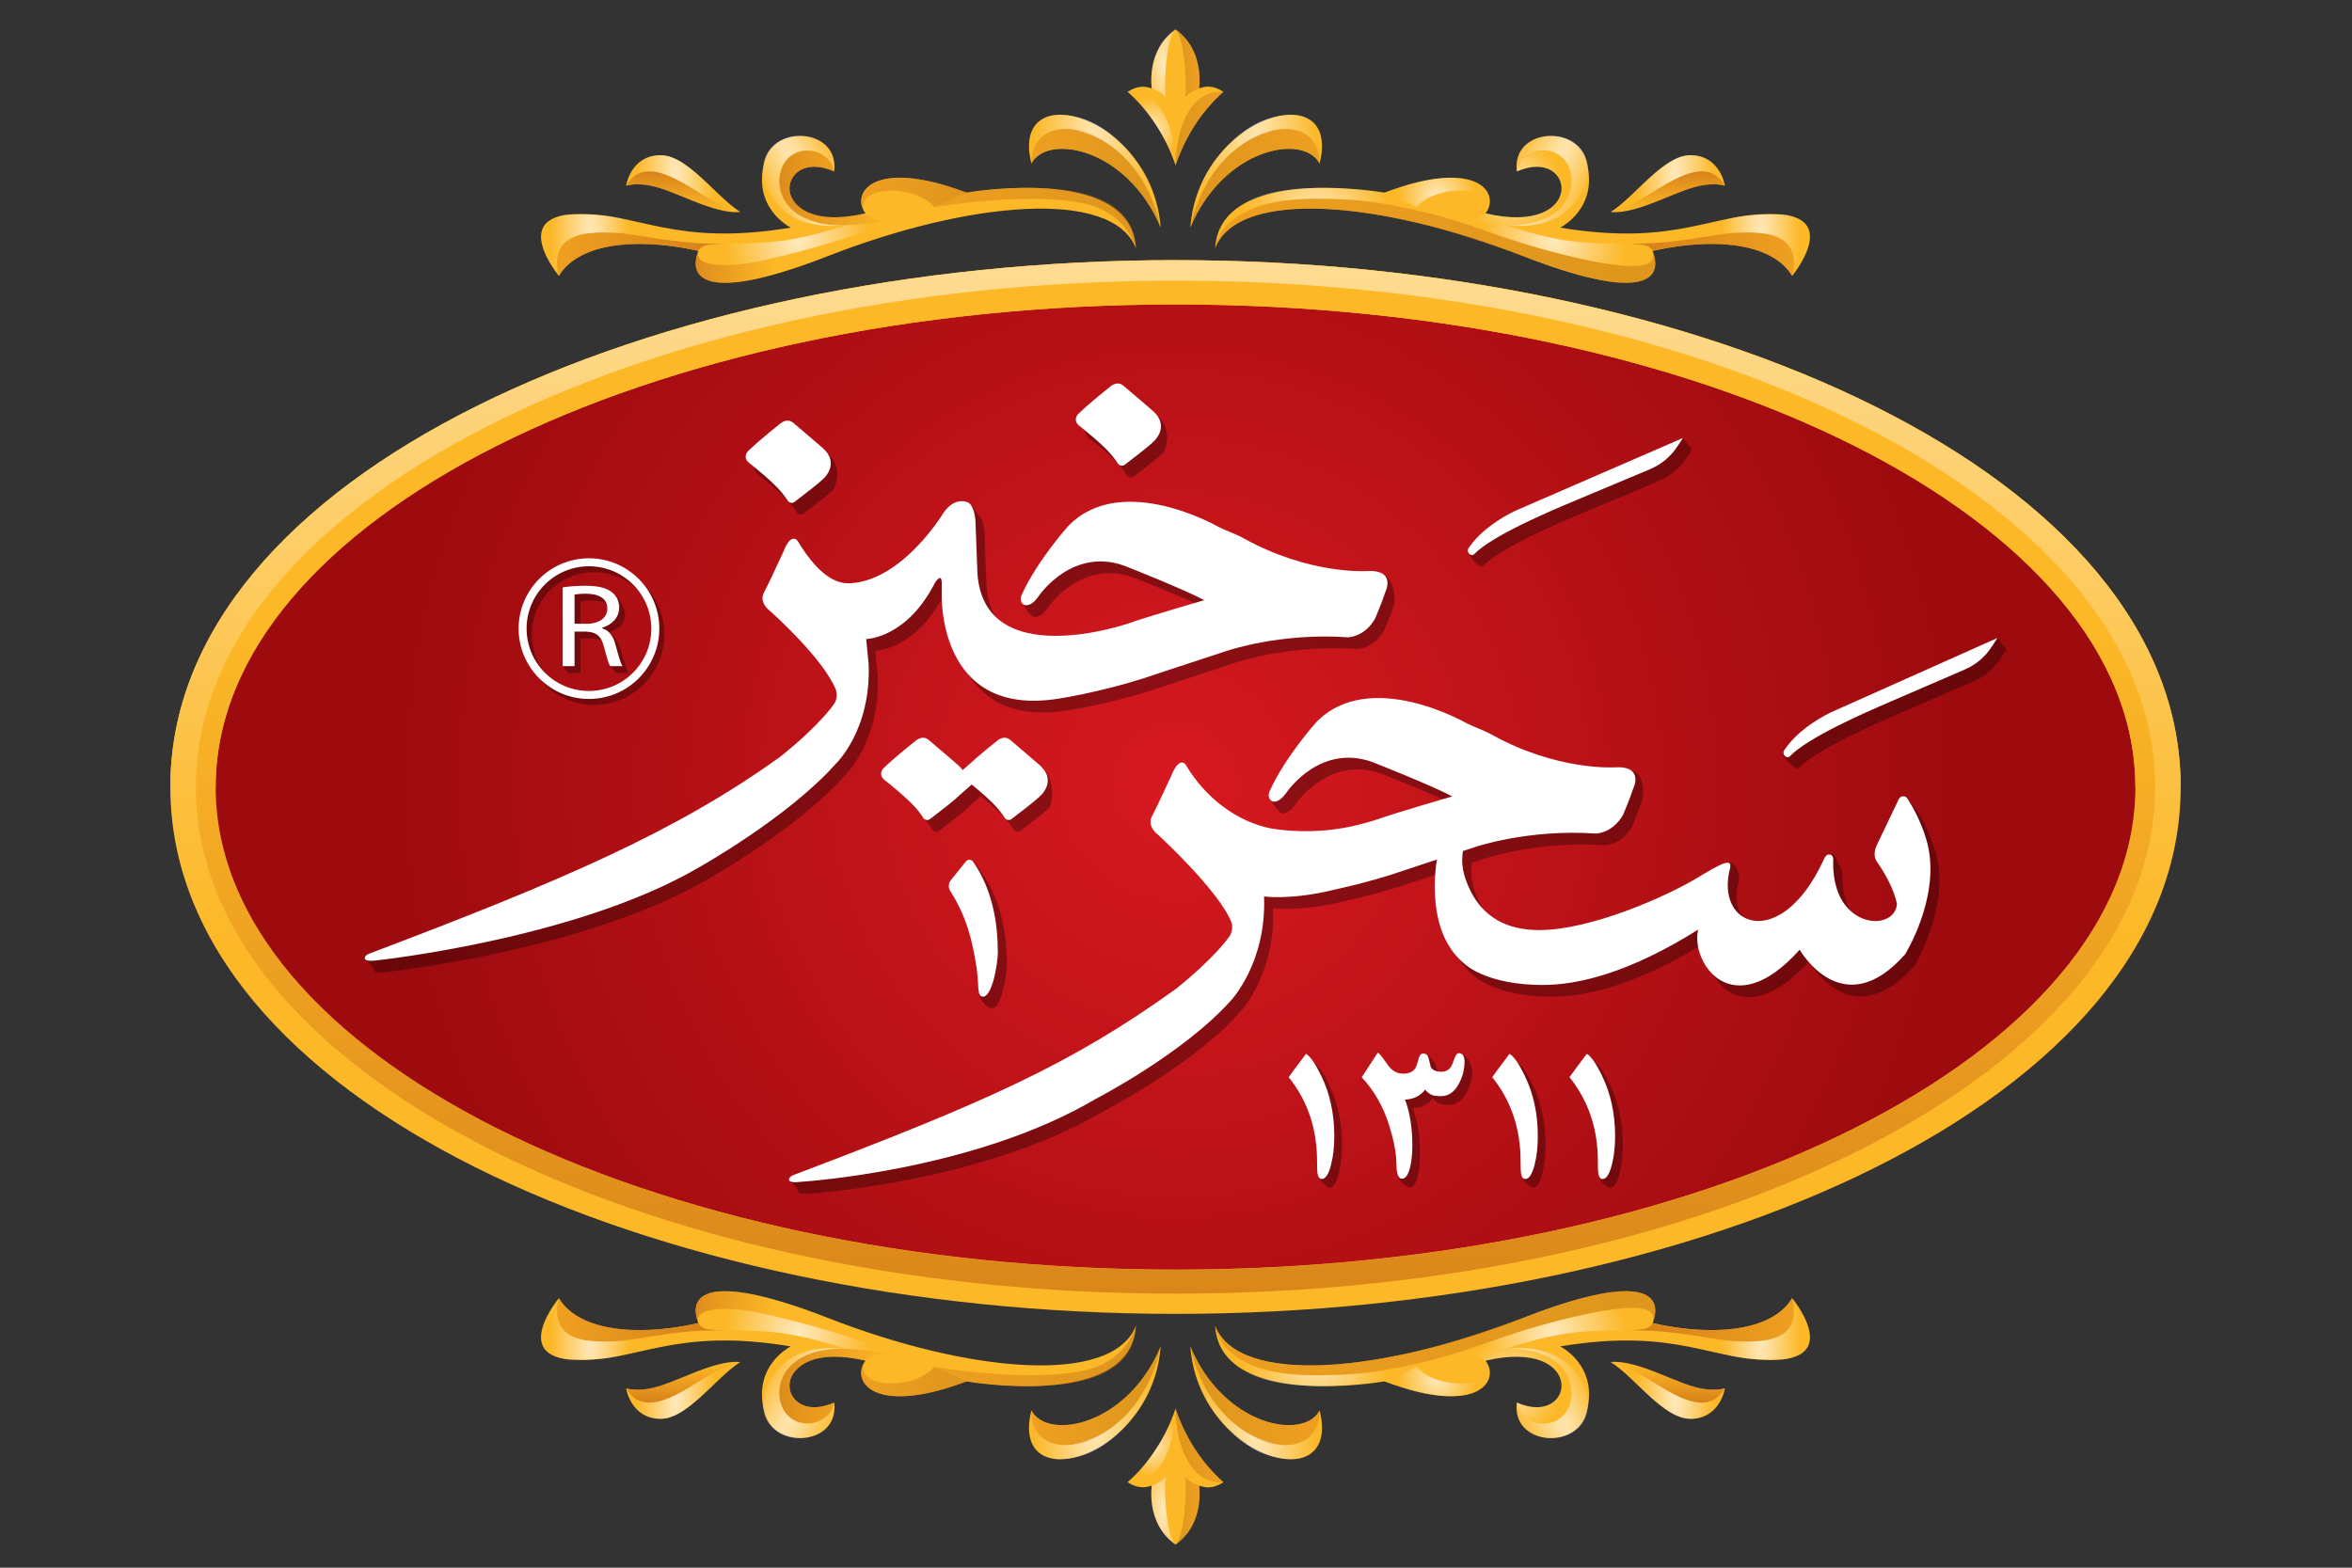
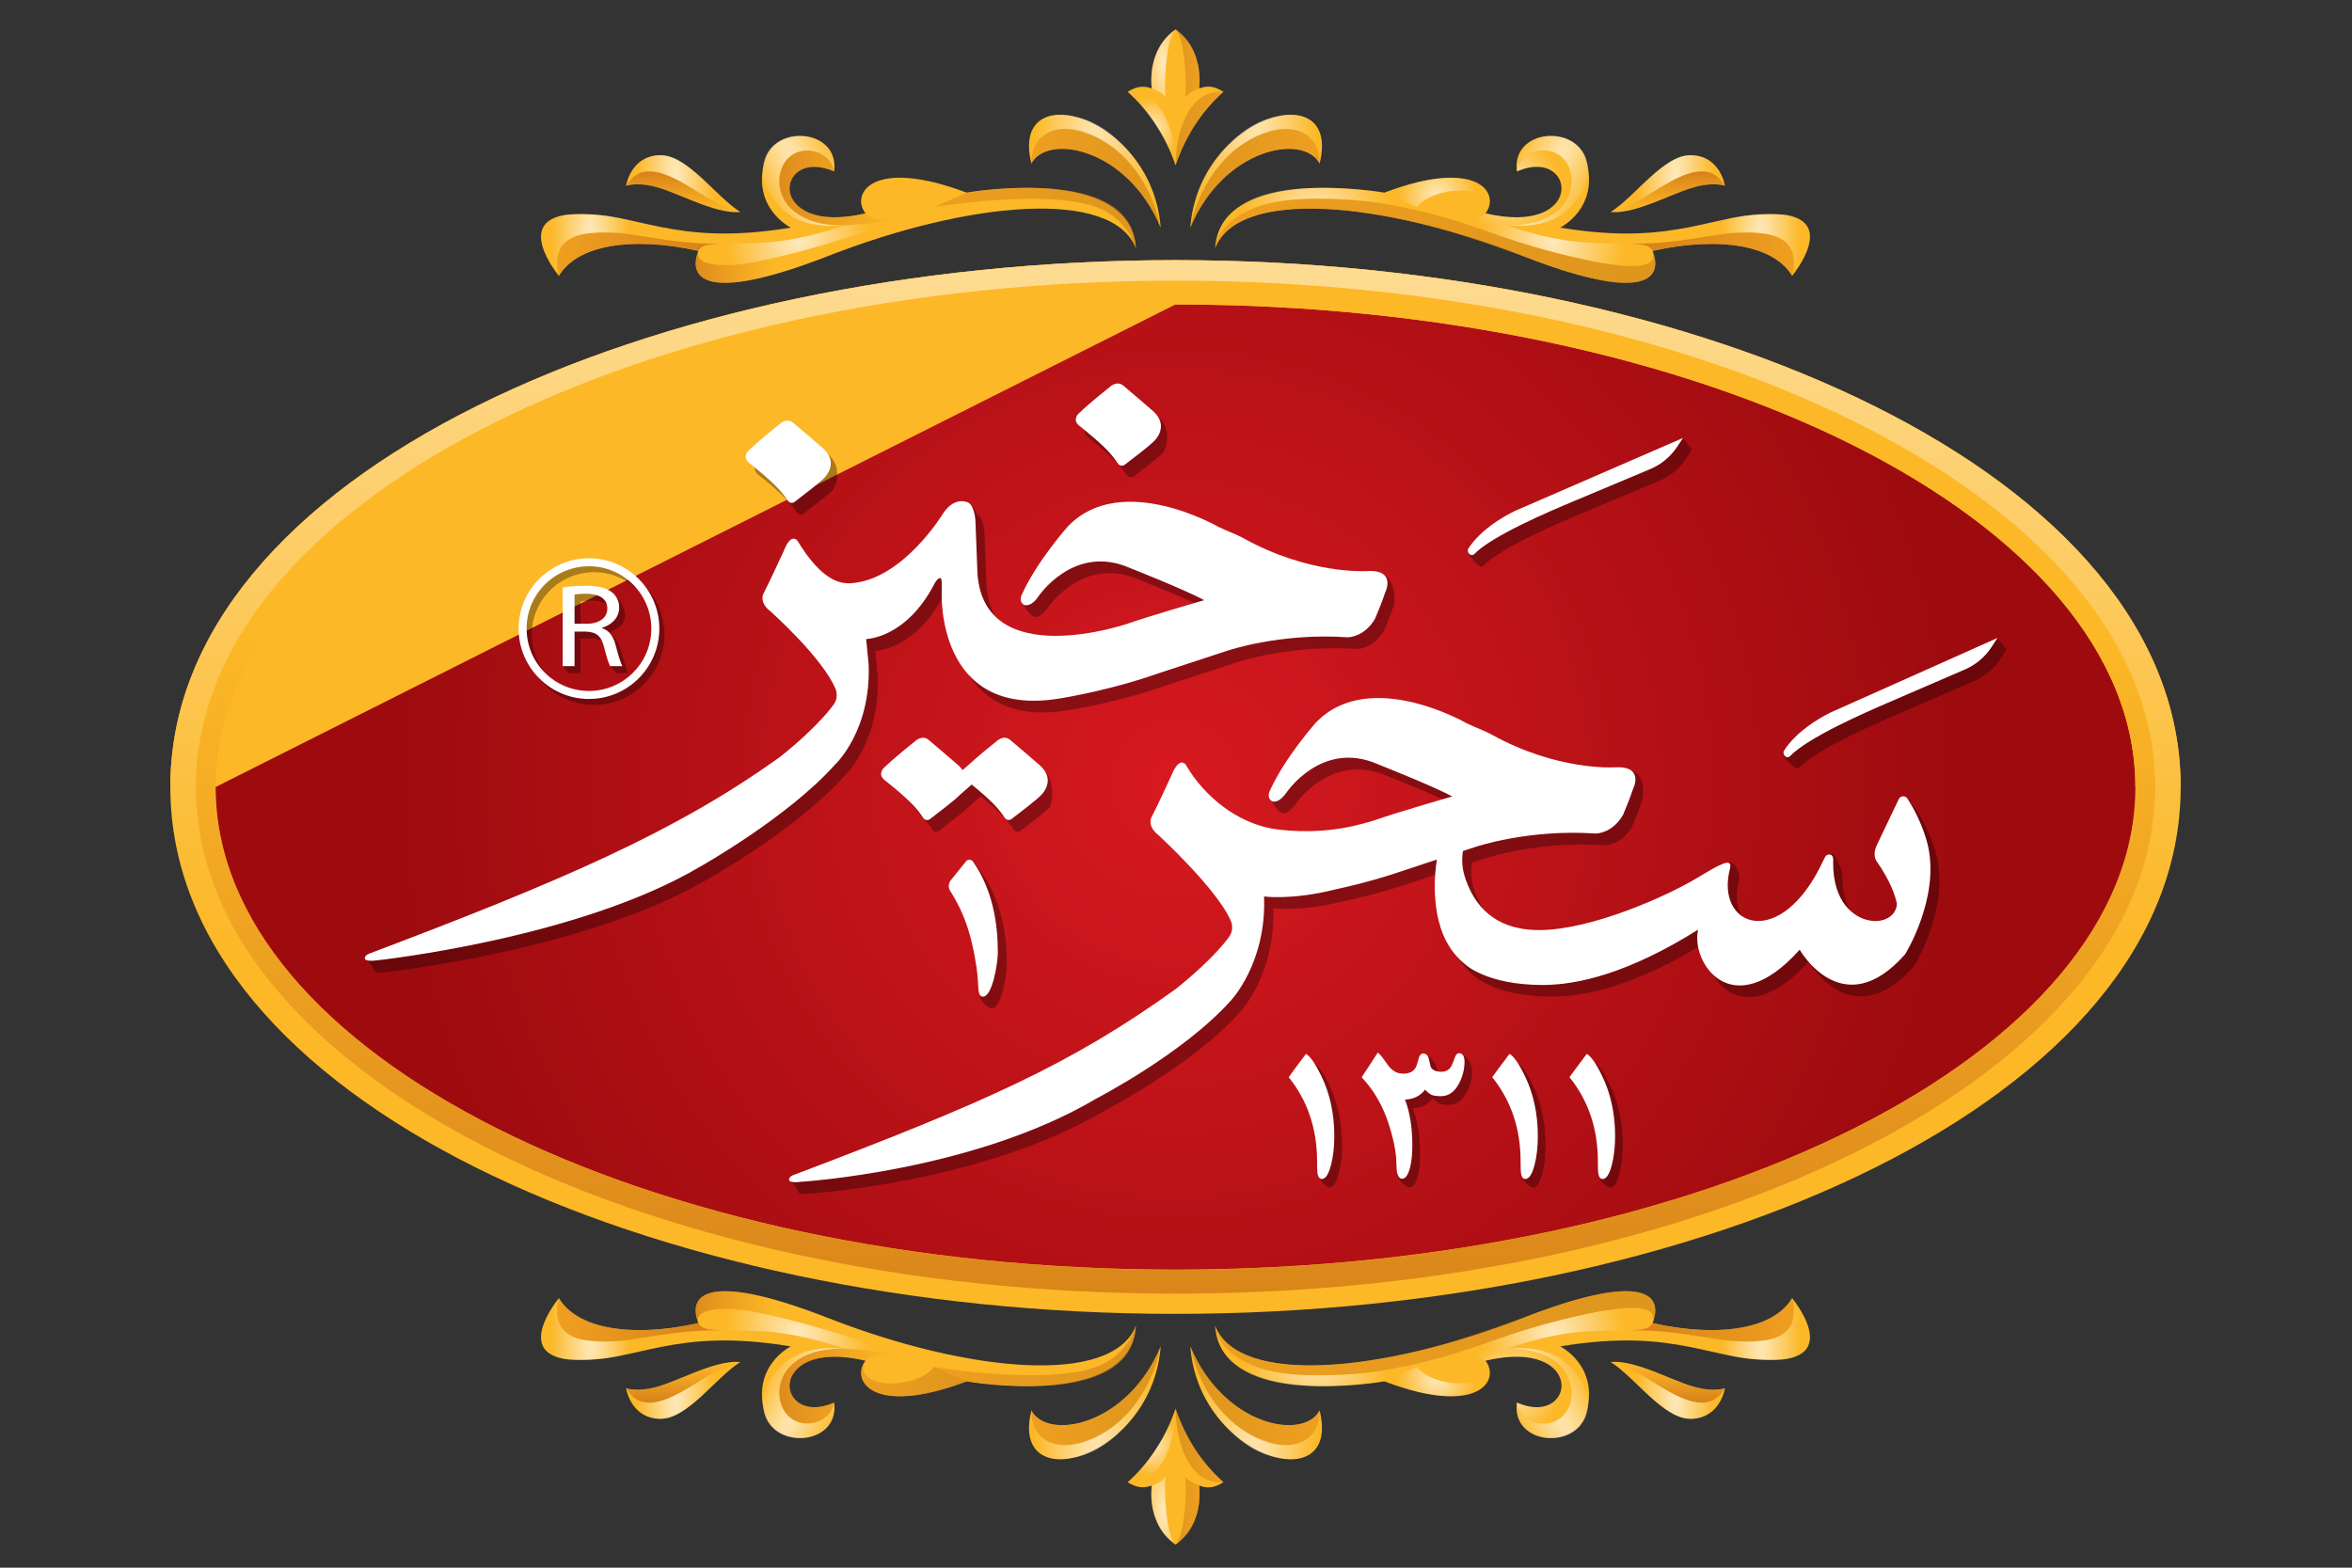
<svg xmlns="http://www.w3.org/2000/svg" id="Layer_1" viewBox="0 0 1700.79 1133.86" style="enable-background:new 0 0 1700.79 1133.86;" xml:space="preserve">
  <rect x="0" y="0" width="1700.79" height="1133.86" fill="#333333" stroke="none" />
  <style type="text/css">	.st0{fill-rule:evenodd;clip-rule:evenodd;fill:url(#SVGID_1_);}	.st1{opacity:0.57;}	.st2{opacity:0.45;}	.st3{fill-rule:evenodd;clip-rule:evenodd;fill:#FCB827;}	.st4{fill-rule:evenodd;clip-rule:evenodd;fill:url(#SVGID_2_);}	.st5{fill-rule:evenodd;clip-rule:evenodd;fill:url(#SVGID_3_);}	.st6{fill:url(#SVGID_4_);}	.st7{fill:url(#SVGID_5_);}	.st8{fill:url(#SVGID_6_);}	.st9{fill-rule:evenodd;clip-rule:evenodd;fill:url(#SVGID_7_);}	.st10{fill:url(#SVGID_8_);}	.st11{fill:url(#SVGID_9_);}	.st12{fill:url(#SVGID_10_);}	.st13{fill:url(#SVGID_11_);}	.st14{fill:url(#SVGID_12_);}	.st15{fill:url(#SVGID_13_);}	.st16{fill:url(#SVGID_14_);}	.st17{fill:url(#SVGID_15_);}	.st18{fill:url(#SVGID_16_);}	.st19{fill:url(#SVGID_17_);}	.st20{fill:url(#SVGID_18_);}	.st21{fill:url(#SVGID_19_);}	.st22{fill:url(#SVGID_20_);}	.st23{fill:url(#SVGID_21_);}	.st24{fill:url(#SVGID_22_);}	.st25{fill-rule:evenodd;clip-rule:evenodd;fill:url(#SVGID_23_);}	.st26{fill:url(#SVGID_24_);}	.st27{fill:url(#SVGID_25_);}	.st28{fill:url(#SVGID_26_);}	.st29{fill:url(#SVGID_27_);}	.st30{fill:url(#SVGID_28_);}	.st31{fill:url(#SVGID_29_);}	.st32{fill:url(#SVGID_30_);}	.st33{fill:url(#SVGID_31_);}	.st34{fill:url(#SVGID_32_);}	.st35{fill:url(#SVGID_33_);}	.st36{fill:url(#SVGID_34_);}	.st37{fill-rule:evenodd;clip-rule:evenodd;fill:url(#SVGID_35_);}	.st38{fill:url(#SVGID_36_);}	.st39{fill:url(#SVGID_37_);}	.st40{fill:url(#SVGID_38_);}	.st41{fill:url(#SVGID_39_);}	.st42{fill:url(#SVGID_40_);}	.st43{fill:url(#SVGID_41_);}	.st44{fill:url(#SVGID_42_);}	.st45{fill:url(#SVGID_43_);}	.st46{fill:url(#SVGID_44_);}	.st47{fill:url(#SVGID_45_);}	.st48{fill:url(#SVGID_46_);}	.st49{fill:url(#SVGID_47_);}	.st50{fill:url(#SVGID_48_);}	.st51{fill:url(#SVGID_49_);}	.st52{fill:url(#SVGID_50_);}	.st53{fill-rule:evenodd;clip-rule:evenodd;fill:url(#SVGID_51_);}	.st54{fill:url(#SVGID_52_);}	.st55{fill:url(#SVGID_53_);}	.st56{fill:url(#SVGID_54_);}	.st57{fill:url(#SVGID_55_);}	.st58{fill:url(#SVGID_56_);}	.st59{fill:url(#SVGID_57_);}	.st60{fill:url(#SVGID_58_);}	.st61{fill:url(#SVGID_59_);}	.st62{opacity:0.33;}	.st63{fill:#FFFFFF;}</style>
  <g>
    <radialGradient id="SVGID_1_" cx="850.048" cy="566.662" r="562.903" gradientUnits="userSpaceOnUse">
      <stop offset="0" style="stop-color:#D71920" />
      <stop offset="1" style="stop-color:#9E0B0F" />
    </radialGradient>
    <path class="st0" d="M850.04,203.59c381.71,0,708.45,155.73,708.45,363.05c0,207.34-326.75,363.08-708.45,363.08   c-381.72,0-708.45-155.74-708.45-363.08C141.6,359.32,468.32,203.59,850.04,203.59" />
    <g class="st1">						</g>
    <g class="st2">						</g>
-     <path class="st3" d="M155.93,569.22c0,192.78,310.75,349.03,694.11,349.03c383.33,0,694.12-156.25,694.12-349.03   c0-192.77-310.79-349.02-694.12-349.02C466.69,220.19,155.93,376.45,155.93,569.22 M850.04,188.14   c379.54,0,726.86,155.02,726.86,381.08c0,226.08-347.31,381.07-726.86,381.07s-726.86-155-726.86-381.07   C123.19,343.16,470.5,188.14,850.04,188.14" />
+     <path class="st3" d="M155.93,569.22c0,192.78,310.75,349.03,694.11,349.03c383.33,0,694.12-156.25,694.12-349.03   c0-192.77-310.79-349.02-694.12-349.02M850.04,188.14   c379.54,0,726.86,155.02,726.86,381.08c0,226.08-347.31,381.07-726.86,381.07s-726.86-155-726.86-381.07   C123.19,343.16,470.5,188.14,850.04,188.14" />
    <path class="st3" d="M850.04,188.14c-379.54,0-726.86,155.02-726.86,381.08h32.74c0-192.77,310.79-349.02,694.12-349.02   c383.33,0,694.12,156.25,694.12,349.02h32.74C1576.9,343.16,1229.59,188.14,850.04,188.14z" />
    <linearGradient id="SVGID_2_" gradientUnits="userSpaceOnUse" x1="850.048" y1="935.654" x2="850.048" y2="458.308">
      <stop offset="0" style="stop-color:#D68119;stop-opacity:0.9" />
      <stop offset="1" style="stop-color:#E0861A;stop-opacity:0" />
    </linearGradient>
    <path class="st4" d="M175.63,458.31c-22.03,35.3-34.01,72.93-34.01,112.02c0,201.78,317.2,365.33,708.43,365.33   c391.26,0,708.43-163.55,708.43-365.33c0-39.08-11.95-76.72-33.98-112.02h-16.41c23.27,34.89,36.07,72.2,36.07,111.03   c0,192.77-310.75,349.02-694.11,349.02c-383.33,0-694.12-156.25-694.12-349.02c0-38.83,12.8-76.14,36.07-111.03H175.63z" />
    <linearGradient id="SVGID_3_" gradientUnits="userSpaceOnUse" x1="850.048" y1="680.338" x2="850.048" y2="188.23">
      <stop offset="0" style="stop-color:#FFFFFF;stop-opacity:0" />
      <stop offset="1" style="stop-color:#FFFFFF;stop-opacity:0.5" />
    </linearGradient>
    <path class="st5" d="M850.05,188.23c-379.54,0-726.86,155.02-726.86,381.08c0,39.33,10.72,76.45,30.08,111.03h22.4   c-22.03-35.31-34.06-72.93-34.06-112.02c0-201.78,317.16-365.33,708.43-365.33c391.23,0,708.43,163.55,708.43,365.33   c0,39.09-12.03,76.71-34.06,112.02h22.4c19.36-34.58,30.08-71.7,30.08-111.03C1576.9,343.25,1229.59,188.23,850.05,188.23z" />
    <g>
      <g>
        <path class="st3" d="M745.84,1020.13c11.59,22.03,69.47,11.3,93.47-46.31C833.34,1055.27,729.53,1084.96,745.84,1020.13" />
        <path class="st3" d="M552.97,1022.19c7.41,26.52,54.16,23.13,50.22-7.73c-42.67,18.66-50.53-47.49,22.68-30.32     c-10.75,13.53,3.99,40.99,73.15,14.97c0,0,118.4,21.01,122.36-40.11c-17.35,43.65-121.88,33.63-222.41-5.69     c-82.14-32.13-102.93-19.76-93.94,3.65c-49.87,11.11-88.11,3.54-100.88-18.07c0,0-35.63,42.85,11.43,44.67     c45.83,1.77,70.91-23.9,156.27-9.75C571.86,973.82,543.34,987.76,552.97,1022.19" />
        <path class="st3" d="M850.07,1117.21c13.64-9.96,18.54-25.55,17.11-42.73c4.7,1.65,9.63,2.59,17.52-2.43     c-15.69-13.94-27.23-31.66-34.63-53.19c-7.37,21.52-18.99,39.25-34.68,53.19c7.89,5.02,13.47,3.87,17.48,2.38     C831.14,1091.38,836.45,1107.25,850.07,1117.21" />
        <path class="st3" d="M452.74,1004.06c0,0,3.12,21.3,23.82,22.12c20.28,0.83,40.77-29.73,58.8-41.07     c-19.96-1.94-49.71,17.09-67.12,19.57C458.3,1006.11,452.74,1004.06,452.74,1004.06" />
        <linearGradient id="SVGID_4_" gradientUnits="userSpaceOnUse" x1="402.818" y1="248.207" x2="525.286" y2="248.207" gradientTransform="matrix(1 0 0 -1 0 1202.862)">
          <stop offset="0" style="stop-color:#E0861A;stop-opacity:0.5" />
          <stop offset="1" style="stop-color:#D27E18" />
        </linearGradient>
        <path class="st6" d="M404.17,938.9c-10.54,41.36,43.47,31.43,66,27.8c22.53-3.63,38.19-4.95,55.12-4.43c0,0-8.18-0.13-13.28-0.91     c-5.74-0.89-6.96-4.39-6.96-4.39s-34.11,8.86-65.83,2.95C411.77,954.8,404.17,938.9,404.17,938.9z" />
        <radialGradient id="SVGID_5_" cx="577.151" cy="238.285" r="52.788" gradientTransform="matrix(1 0 0 -1 0 1202.862)" gradientUnits="userSpaceOnUse">
          <stop offset="0" style="stop-color:#FFFFFF;stop-opacity:0.7" />
          <stop offset="1" style="stop-color:#FFFFFF;stop-opacity:0" />
        </radialGradient>
        <path class="st7" d="M627.33,971.69c0.9,0.35,1.33,0.58,1.79,0.82c6.22,2.78,16.28,6.22,20.5,9.95     c-12.5-6.61-22.52-5.8-37.91-6.81c-38.85-12.62-56.78-13.38-86.44-13.38c0,0-18.44,0.22-20.24-5.3     c-3.48-10.66,17.83-13.22,47.14-6.76c23.75,5.24,44.29,11.12,61.86,16.85c4.01,1.2,7.82,2.53,11.43,3.98     C626.07,971.26,626.75,971.46,627.33,971.69z" />
        <linearGradient id="SVGID_6_" gradientUnits="userSpaceOnUse" x1="563.391" y1="200.4" x2="649.631" y2="200.4" gradientTransform="matrix(1 0 0 -1 0 1202.862)">
          <stop offset="0" style="stop-color:#D68119;stop-opacity:0.8" />
          <stop offset="1" style="stop-color:#E0861A;stop-opacity:0" />
        </linearGradient>
        <path class="st8" d="M649.63,982.46c-12.5-6.61-21.26-0.76-23.75,1.69c-34.29-8.15-49.73,2.6-54.04,12.85     c-4.32,10.25,5.86,28.29,31.36,17.47c-2.73,17.37-32.09,22.49-38.65,0.17c-6.56-22.33,15.64-41.5,47.18-38.98     C630.55,976.54,645.4,978.73,649.63,982.46z" />
        <linearGradient id="SVGID_7_" gradientUnits="userSpaceOnUse" x1="494.046" y1="217.754" x2="494.046" y2="188.276" gradientTransform="matrix(1 0 0 -1 0 1202.862)">
          <stop offset="0" style="stop-color:#E0861A;stop-opacity:0" />
          <stop offset="1" style="stop-color:#D68119" />
        </linearGradient>
        <path class="st9" d="M452.74,1004.06c18.41,30.96,58.02-15.92,82.62-18.95c-21.97-0.14-38.23,11.13-55.58,16.47     C460.2,1007.61,452.74,1004.06,452.74,1004.06z" />
        <linearGradient id="SVGID_8_" gradientUnits="userSpaceOnUse" x1="675.488" y1="222.41" x2="821.391" y2="222.41" gradientTransform="matrix(1 0 0 -1 0 1202.862)">
          <stop offset="0" style="stop-color:#E0861A;stop-opacity:0.5" />
          <stop offset="1" style="stop-color:#C07314;stop-opacity:0.5" />
        </linearGradient>
        <path class="st10" d="M699.03,999.12l-23.54-10.47c0,0,69.72,11.88,110.07,2.22c30.44-7.29,35.84-32.48,35.84-32.48     C820.39,1007.06,748.29,1005.89,699.03,999.12z" />
        <radialGradient id="SVGID_9_" cx="426.974" cy="238.665" r="28.684" gradientTransform="matrix(1 0 0 -4.37 0 2007.164)" gradientUnits="userSpaceOnUse">
          <stop offset="0" style="stop-color:#FFFFFF;stop-opacity:0.7" />
          <stop offset="1" style="stop-color:#FFFFFF;stop-opacity:0" />
        </radialGradient>
        <path class="st11" d="M443.66,970.09c-22.84,0.98-40.85-1.84-40.85-22.29c0-10.08-11.57,9.51-11.57,18.67     c0,11.32,10.16,16.48,20.24,16.81C463.29,984.97,479.05,968.57,443.66,970.09z" />
        <radialGradient id="SVGID_10_" cx="488.533" cy="194.346" r="28.222" gradientTransform="matrix(1 0 0 -4.37 0 1857.806)" gradientUnits="userSpaceOnUse">
          <stop offset="0" style="stop-color:#FFFFFF;stop-opacity:0.7" />
          <stop offset="1" style="stop-color:#FFFFFF;stop-opacity:0" />
        </radialGradient>
        <path class="st12" d="M514.13,994.01c-12.43,5.84-46.48,35.85-61.39,10.05c2.72,14.01,13.23,23.08,26.77,22.03     c9.02-0.7,17.7-7.5,26.62-15.18C521,998.09,534.16,984.6,514.13,994.01z" />
        <radialGradient id="SVGID_11_" cx="791.436" cy="187.643" r="43.932" gradientTransform="matrix(1 0 0 -4.37 0 1835.22)" gradientUnits="userSpaceOnUse">
          <stop offset="0" style="stop-color:#FFFFFF;stop-opacity:0.7" />
          <stop offset="1" style="stop-color:#FFFFFF;stop-opacity:0" />
        </radialGradient>
        <path class="st13" d="M745.91,1020.71c-6.77,24.57,6.37,34.7,19.96,34.71c20.13,0.01,36.21-11.59,46.37-22.15     c27.08-28.16,26.57-58.26,26.57-58.26s-8,55.33-59.74,68.85C759.97,1048.85,746.01,1037.88,745.91,1020.71z" />
        <linearGradient id="SVGID_12_" gradientUnits="userSpaceOnUse" x1="503.097" y1="257.42" x2="560.598" y2="257.42" gradientTransform="matrix(1 0 0 -1 0 1202.862)">
          <stop offset="0" style="stop-color:#D68119;stop-opacity:0.8" />
          <stop offset="1" style="stop-color:#E0861A;stop-opacity:0" />
        </linearGradient>
        <path class="st14" d="M505.04,956.97c-3.28-8.74-3.65-18.19,8.87-21.97c7.8-2.36,28.78-0.78,39.52,3.9     c11.01,4.81,8.32,13.82-1.25,11.31C533.27,945.25,500.71,943.86,505.04,956.97L505.04,956.97z" />
        <radialGradient id="SVGID_13_" cx="581.64" cy="195.234" r="31.373" gradientTransform="matrix(0.883 0.469 2.972 -5.589 -512.106 1825.739)" gradientUnits="userSpaceOnUse">
          <stop offset="0" style="stop-color:#FFFFFF;stop-opacity:0.7" />
          <stop offset="1" style="stop-color:#FFFFFF;stop-opacity:0" />
        </radialGradient>
        <path class="st15" d="M603.19,1014.46c-3.54,20.11-36.2,21.69-39.5-3.74c-0.86-6.64,1.36-17.98,10.49-25.16     c15.62-12.29,37.55-9.91,37.55-9.91s-19.77-3.14-35.89,4.55c-13.78,6.57-24.28,23.02-24.28,34.39     C551.56,1049.09,606.64,1048.53,603.19,1014.46z" />
        <linearGradient id="SVGID_14_" gradientUnits="userSpaceOnUse" x1="745.84" y1="193.33" x2="839.312" y2="193.33" gradientTransform="matrix(1 0 0 -1 0 1202.862)">
          <stop offset="0" style="stop-color:#E0861A;stop-opacity:0.5" />
          <stop offset="1" style="stop-color:#C07314;stop-opacity:0.5" />
        </linearGradient>
        <path class="st16" d="M839.31,973.82c-15.28,74.03-93.47,92.36-93.47,46.31c6.86,15.09,35.08,13.47,55.49,0.18     C829.35,1002.06,839.31,973.82,839.31,973.82z" />
        <linearGradient id="SVGID_15_" gradientUnits="userSpaceOnUse" x1="832.263" y1="110.24" x2="849.93" y2="110.24" gradientTransform="matrix(-1 0 0 -1 1699.786 1202.862)">
          <stop offset="0" style="stop-color:#E0861A;stop-opacity:0.5" />
          <stop offset="1" style="stop-color:#C07314;stop-opacity:0.5" />
        </linearGradient>
        <path class="st17" d="M849.86,1117.21c7.21-5.87,8.75-44.08,7.05-49.17c3.16,4.12,10.27,6.45,10.27,6.45     S871.45,1102.63,849.86,1117.21z" />
        <radialGradient id="SVGID_16_" cx="832.726" cy="157.354" r="22.479" gradientTransform="matrix(1 0 0 -1 0 1202.862)" gradientUnits="userSpaceOnUse">
          <stop offset="0" style="stop-color:#FFFFFF;stop-opacity:0.7" />
          <stop offset="1" style="stop-color:#FFFFFF;stop-opacity:0" />
        </radialGradient>
        <path class="st18" d="M815.39,1072.05c21.23,1.87,34.02-21.77,34.68-53.19C838.8,1052.98,815.39,1072.05,815.39,1072.05z" />
        <linearGradient id="SVGID_17_" gradientUnits="userSpaceOnUse" x1="814.011" y1="157.354" x2="848.69" y2="157.354" gradientTransform="matrix(-1 0 0 -1 1698.721 1202.862)">
          <stop offset="0" style="stop-color:#E0861A;stop-opacity:0.5" />
          <stop offset="1" style="stop-color:#C07314;stop-opacity:0.5" />
        </linearGradient>
        <path class="st19" d="M884.71,1072.05c-21.23,1.87-34.02-21.77-34.68-53.19C861.29,1052.98,884.71,1072.05,884.71,1072.05z" />
        <radialGradient id="SVGID_18_" cx="841.426" cy="110.24" r="18.473" gradientTransform="matrix(1 0 0 -3 -0.118 1423.341)" gradientUnits="userSpaceOnUse">
          <stop offset="0" style="stop-color:#FFFFFF;stop-opacity:0.7" />
          <stop offset="1" style="stop-color:#FFFFFF;stop-opacity:0" />
        </radialGradient>
        <path class="st20" d="M850.14,1117.21c-7.21-5.87-8.75-44.08-7.05-49.17c-3.16,4.12-10.27,6.45-10.27,6.45     S828.54,1102.63,850.14,1117.21z" />
        <linearGradient id="SVGID_19_" gradientUnits="userSpaceOnUse" x1="622.736" y1="205.901" x2="699.028" y2="205.901" gradientTransform="matrix(1 0 0 -1 0 1202.862)">
          <stop offset="0" style="stop-color:#E0861A;stop-opacity:0.5" />
          <stop offset="1" style="stop-color:#C07314;stop-opacity:0.5" />
        </linearGradient>
        <path class="st21" d="M675.49,988.65c-13.61,17.09-59.98,16.03-49.61-4.5c-5.11,7.48-3.63,14.38,1.93,19.16     c9.82,8.44,34.29,10.14,71.23-4.18" />
        <path class="st3" d="M954.23,1020.13c-11.59,22.03-69.47,11.3-93.47-46.31C866.72,1055.27,970.53,1084.96,954.23,1020.13" />
        <path class="st3" d="M1147.1,1022.19c-7.41,26.52-54.16,23.13-50.22-7.73c42.67,18.66,50.53-47.49-22.68-30.32     c10.75,13.53-3.99,40.99-73.15,14.97c0,0-118.4,21.01-122.36-40.11c17.35,43.65,121.88,33.63,222.41-5.69     c82.14-32.13,102.93-19.76,93.94,3.65c49.87,11.11,88.11,3.54,100.88-18.07c0,0,35.63,42.85-11.43,44.67     c-45.83,1.77-70.91-23.9-156.27-9.75C1128.21,973.82,1156.72,987.76,1147.1,1022.19" />
        <path class="st3" d="M1247.33,1004.06c0,0-3.12,21.3-23.82,22.12c-20.28,0.83-40.77-29.73-58.8-41.07     c19.96-1.94,49.71,17.09,67.12,19.57C1241.77,1006.11,1247.33,1004.06,1247.33,1004.06" />
        <linearGradient id="SVGID_20_" gradientUnits="userSpaceOnUse" x1="383.522" y1="248.207" x2="505.99" y2="248.207" gradientTransform="matrix(-1 0 0 -1 1680.771 1202.862)">
          <stop offset="0" style="stop-color:#E0861A;stop-opacity:0.5" />
          <stop offset="1" style="stop-color:#D27E18" />
        </linearGradient>
        <path class="st22" d="M1295.9,938.9c10.54,41.36-43.47,31.43-66,27.8c-22.53-3.63-38.19-4.95-55.12-4.43     c0,0,8.18-0.13,13.28-0.91c5.74-0.89,6.96-4.39,6.96-4.39s34.11,8.86,65.83,2.95C1288.3,954.8,1295.9,938.9,1295.9,938.9z" />
        <radialGradient id="SVGID_21_" cx="557.856" cy="238.285" r="52.788" gradientTransform="matrix(-1 0 0 -1 1680.771 1202.862)" gradientUnits="userSpaceOnUse">
          <stop offset="0" style="stop-color:#FFFFFF;stop-opacity:0.7" />
          <stop offset="1" style="stop-color:#FFFFFF;stop-opacity:0" />
        </radialGradient>
        <path class="st23" d="M1072.73,971.69c-0.9,0.35-1.33,0.58-1.79,0.82c-6.22,2.78-16.28,6.22-20.5,9.95     c12.5-6.61,22.52-5.8,37.91-6.81c38.85-12.62,56.78-13.38,86.44-13.38c0,0,18.44,0.22,20.24-5.3     c3.48-10.66-17.83-13.22-47.14-6.76c-23.75,5.24-44.29,11.12-61.86,16.85c-4.01,1.2-7.82,2.53-11.43,3.98     C1074,971.26,1073.31,971.46,1072.73,971.69z" />
        <radialGradient id="SVGID_22_" cx="587.216" cy="200.4" r="35.988" gradientTransform="matrix(-1 0 0 -1 1680.771 1202.862)" gradientUnits="userSpaceOnUse">
          <stop offset="0" style="stop-color:#FFFFFF;stop-opacity:0.7" />
          <stop offset="1" style="stop-color:#FFFFFF;stop-opacity:0" />
        </radialGradient>
        <path class="st24" d="M1050.44,982.46c12.5-6.61,21.26-0.76,23.75,1.69c34.29-8.15,49.73,2.6,54.04,12.85     s-5.86,28.29-31.36,17.47c2.73,17.37,32.09,22.49,38.65,0.17c6.56-22.33-15.64-41.5-47.18-38.98     C1069.52,976.54,1054.66,978.73,1050.44,982.46z" />
        <linearGradient id="SVGID_23_" gradientUnits="userSpaceOnUse" x1="474.751" y1="217.754" x2="474.751" y2="188.276" gradientTransform="matrix(-1 0 0 -1 1680.771 1202.862)">
          <stop offset="0" style="stop-color:#E0861A;stop-opacity:0" />
          <stop offset="1" style="stop-color:#D68119" />
        </linearGradient>
        <path class="st25" d="M1247.33,1004.06c-18.41,30.96-58.02-15.92-82.62-18.95c21.97-0.14,38.23,11.13,55.58,16.47     C1239.87,1007.61,1247.33,1004.06,1247.33,1004.06z" />
        <radialGradient id="SVGID_24_" cx="729.144" cy="222.41" r="53.893" gradientTransform="matrix(-1 0 0 -1 1680.771 1202.862)" gradientUnits="userSpaceOnUse">
          <stop offset="0" style="stop-color:#FFFFFF;stop-opacity:0.7" />
          <stop offset="1" style="stop-color:#FFFFFF;stop-opacity:0" />
        </radialGradient>
        <path class="st26" d="M1001.04,999.12l23.54-10.47c0,0-69.72,11.88-110.07,2.22c-30.44-7.29-35.84-32.48-35.84-32.48     C879.68,1007.06,951.77,1005.89,1001.04,999.12z" />
        <radialGradient id="SVGID_25_" cx="407.678" cy="238.665" r="28.684" gradientTransform="matrix(-1 0 0 -4.37 1680.771 2007.164)" gradientUnits="userSpaceOnUse">
          <stop offset="0" style="stop-color:#FFFFFF;stop-opacity:0.7" />
          <stop offset="1" style="stop-color:#FFFFFF;stop-opacity:0" />
        </radialGradient>
        <path class="st27" d="M1256.4,970.09c22.84,0.98,40.85-1.84,40.85-22.29c0-10.08,11.57,9.51,11.57,18.67     c0,11.32-10.16,16.48-20.24,16.81C1236.77,984.97,1221.02,968.57,1256.4,970.09z" />
        <radialGradient id="SVGID_26_" cx="469.238" cy="194.346" r="28.222" gradientTransform="matrix(-1 0 0 -4.37 1680.771 1857.806)" gradientUnits="userSpaceOnUse">
          <stop offset="0" style="stop-color:#FFFFFF;stop-opacity:0.7" />
          <stop offset="1" style="stop-color:#FFFFFF;stop-opacity:0" />
        </radialGradient>
        <path class="st28" d="M1185.94,994.01c12.43,5.84,46.48,35.85,61.39,10.05c-2.72,14.01-13.23,23.08-26.77,22.03     c-9.02-0.7-17.7-7.5-26.62-15.18C1179.07,998.09,1165.9,984.6,1185.94,994.01z" />
        <radialGradient id="SVGID_27_" cx="772.141" cy="187.643" r="43.932" gradientTransform="matrix(-1 0 0 -4.37 1680.771 1835.22)" gradientUnits="userSpaceOnUse">
          <stop offset="0" style="stop-color:#FFFFFF;stop-opacity:0.7" />
          <stop offset="1" style="stop-color:#FFFFFF;stop-opacity:0" />
        </radialGradient>
        <path class="st29" d="M954.16,1020.71c6.77,24.57-6.37,34.7-19.96,34.71c-20.13,0.01-36.21-11.59-46.37-22.15     c-27.08-28.16-26.57-58.26-26.57-58.26s8,55.33,59.74,68.85C940.1,1048.85,954.06,1037.88,954.16,1020.71z" />
        <radialGradient id="SVGID_28_" cx="562.344" cy="195.234" r="31.373" gradientTransform="matrix(-0.883 0.469 -2.972 -5.589 2195.135 1834.798)" gradientUnits="userSpaceOnUse">
          <stop offset="0" style="stop-color:#FFFFFF;stop-opacity:0.7" />
          <stop offset="1" style="stop-color:#FFFFFF;stop-opacity:0" />
        </radialGradient>
        <path class="st30" d="M1096.87,1014.46c3.54,20.11,36.2,21.69,39.5-3.74c0.86-6.64-1.36-17.98-10.49-25.16     c-15.62-12.29-37.55-9.91-37.55-9.91s19.77-3.14,35.89,4.55c13.78,6.57,24.28,23.02,24.28,34.39     C1148.51,1049.09,1093.42,1048.53,1096.87,1014.46z" />
        <linearGradient id="SVGID_29_" gradientUnits="userSpaceOnUse" x1="726.544" y1="193.33" x2="820.017" y2="193.33" gradientTransform="matrix(-1 0 0 -1 1680.771 1202.862)">
          <stop offset="0" style="stop-color:#E0861A;stop-opacity:0.5" />
          <stop offset="1" style="stop-color:#C07314;stop-opacity:0.5" />
        </linearGradient>
        <path class="st31" d="M860.75,973.82c15.28,74.03,93.47,92.36,93.47,46.31c-6.86,15.09-35.08,13.47-55.49,0.18     C870.72,1002.06,860.75,973.82,860.75,973.82z" />
        <radialGradient id="SVGID_30_" cx="641.587" cy="205.901" r="28.454" gradientTransform="matrix(-1 0 0 -1 1680.771 1202.862)" gradientUnits="userSpaceOnUse">
          <stop offset="0" style="stop-color:#FFFFFF;stop-opacity:0.7" />
          <stop offset="1" style="stop-color:#FFFFFF;stop-opacity:0" />
        </radialGradient>
        <path class="st32" d="M1024.58,988.65c13.61,17.09,59.98,16.03,49.61-4.5c5.11,7.48,3.63,14.38-1.93,19.16     c-9.82,8.44-34.29,10.14-71.23-4.18" />
      </g>
      <linearGradient id="SVGID_31_" gradientUnits="userSpaceOnUse" x1="878.676" y1="238.609" x2="1196.946" y2="238.609" gradientTransform="matrix(1 0 0 -1 0 1202.862)">
        <stop offset="0" style="stop-color:#E0861A;stop-opacity:0.5" />
        <stop offset="1" style="stop-color:#C07314;stop-opacity:0.5" />
      </linearGradient>
      <path class="st33" d="M878.68,958.38c2.11,20.43,28.38,36.96,74.13,36.36c24.39-0.32,43.59-1.64,76.71-9.63    c42.32-10.22,64.05-23.59,118.38-34.9s47.52,3.14,47.14,6.76c6.88-17.35-3.83-30.09-46.51-19.16    c-28.76,7.37-65.82,23.56-108.43,35.47c-20.63,5.77-44.91,10.51-65.69,12.8C885.55,995.85,878.68,958.38,878.68,958.38z" />
    </g>
    <g>
      <g>
        <path class="st3" d="M745.84,118.31c11.59-22.03,69.47-11.3,93.47,46.31C833.34,83.16,729.53,53.48,745.84,118.31" />
        <path class="st3" d="M552.97,116.24c7.41-26.52,54.16-23.13,50.22,7.73c-42.67-18.66-50.53,47.49,22.68,30.32     c-10.75-13.53,3.99-40.99,73.15-14.97c0,0,118.4-21.01,122.36,40.11c-17.35-43.65-121.88-33.63-222.41,5.69     c-82.14,32.13-102.93,19.76-93.94-3.65c-49.87-11.11-88.11-3.54-100.88,18.07c0,0-35.63-42.85,11.43-44.67     c45.83-1.77,70.91,23.9,156.27,9.75C571.86,164.62,543.34,150.68,552.97,116.24" />
        <path class="st3" d="M850.07,21.23c13.64,9.96,18.54,25.55,17.11,42.73c4.7-1.65,9.63-2.59,17.52,2.43     c-15.69,13.94-27.23,31.66-34.63,53.19c-7.37-21.52-18.99-39.25-34.68-53.19c7.89-5.02,13.47-3.87,17.48-2.38     C831.14,47.06,836.45,31.19,850.07,21.23" />
        <path class="st3" d="M452.74,134.38c0,0,3.12-21.3,23.82-22.12c20.28-0.83,40.77,29.73,58.8,41.07     c-19.96,1.94-49.71-17.09-67.12-19.57C458.3,132.33,452.74,134.38,452.74,134.38" />
        <linearGradient id="SVGID_32_" gradientUnits="userSpaceOnUse" x1="402.818" y1="183.782" x2="525.286" y2="183.782">
          <stop offset="0" style="stop-color:#E0861A;stop-opacity:0.5" />
          <stop offset="1" style="stop-color:#D27E18" />
        </linearGradient>
        <path class="st34" d="M404.17,199.54c-10.54-41.36,43.47-31.43,66-27.8c22.53,3.63,38.19,4.95,55.12,4.43     c0,0-8.18,0.13-13.28,0.91c-5.74,0.89-6.96,4.39-6.96,4.39s-34.11-8.86-65.83-2.95C411.77,183.64,404.17,199.54,404.17,199.54z" />
        <radialGradient id="SVGID_33_" cx="577.151" cy="173.859" r="52.788" gradientUnits="userSpaceOnUse">
          <stop offset="0" style="stop-color:#FFFFFF;stop-opacity:0.7" />
          <stop offset="1" style="stop-color:#FFFFFF;stop-opacity:0" />
        </radialGradient>
        <path class="st35" d="M627.33,166.75c0.9-0.35,1.33-0.58,1.79-0.82c6.22-2.78,16.28-6.22,20.5-9.95     c-12.5,6.61-22.52,5.8-37.91,6.81c-38.85,12.62-56.78,13.38-86.44,13.38c0,0-18.44-0.22-20.24,5.3     c-3.48,10.66,17.83,13.22,47.14,6.76c23.75-5.24,44.29-11.12,61.86-16.85c4.01-1.2,7.82-2.53,11.43-3.98     C626.07,167.17,626.75,166.97,627.33,166.75z" />
        <linearGradient id="SVGID_34_" gradientUnits="userSpaceOnUse" x1="563.391" y1="135.975" x2="649.631" y2="135.975">
          <stop offset="0" style="stop-color:#D68119;stop-opacity:0.8" />
          <stop offset="1" style="stop-color:#E0861A;stop-opacity:0" />
        </linearGradient>
        <path class="st36" d="M649.63,155.98c-12.5,6.61-21.26,0.76-23.75-1.69c-34.29,8.15-49.73-2.6-54.04-12.85     c-4.32-10.25,5.86-28.29,31.36-17.47c-2.73-17.37-32.09-22.49-38.65-0.17c-6.56,22.33,15.64,41.5,47.18,38.98     C630.55,161.89,645.4,159.7,649.63,155.98z" />
        <linearGradient id="SVGID_35_" gradientUnits="userSpaceOnUse" x1="494.046" y1="153.328" x2="494.046" y2="123.85">
          <stop offset="0" style="stop-color:#E0861A;stop-opacity:0" />
          <stop offset="1" style="stop-color:#D68119" />
        </linearGradient>
        <path class="st37" d="M452.74,134.38c18.41-30.96,58.02,15.92,82.62,18.95c-21.97,0.14-38.23-11.13-55.58-16.47     C460.2,130.82,452.74,134.38,452.74,134.38z" />
        <linearGradient id="SVGID_36_" gradientUnits="userSpaceOnUse" x1="675.488" y1="157.985" x2="821.391" y2="157.985">
          <stop offset="0" style="stop-color:#E0861A;stop-opacity:0.5" />
          <stop offset="1" style="stop-color:#C07314;stop-opacity:0.5" />
        </linearGradient>
        <path class="st38" d="M699.03,139.32l-23.54,10.47c0,0,69.72-11.88,110.07-2.22c30.44,7.29,35.84,32.48,35.84,32.48     C820.39,131.38,748.29,132.54,699.03,139.32z" />
        <radialGradient id="SVGID_37_" cx="426.974" cy="174.24" r="28.684" gradientTransform="matrix(1 0 0 4.37 0 -587.189)" gradientUnits="userSpaceOnUse">
          <stop offset="0" style="stop-color:#FFFFFF;stop-opacity:0.7" />
          <stop offset="1" style="stop-color:#FFFFFF;stop-opacity:0" />
        </radialGradient>
        <path class="st39" d="M443.66,168.35c-22.84-0.98-40.85,1.84-40.85,22.29c0,10.08-11.57-9.51-11.57-18.67     c0-11.32,10.16-16.48,20.24-16.81C463.29,153.47,479.05,169.87,443.66,168.35z" />
        <radialGradient id="SVGID_38_" cx="488.533" cy="129.92" r="28.222" gradientTransform="matrix(1 0 0 4.37 0 -437.832)" gradientUnits="userSpaceOnUse">
          <stop offset="0" style="stop-color:#FFFFFF;stop-opacity:0.7" />
          <stop offset="1" style="stop-color:#FFFFFF;stop-opacity:0" />
        </radialGradient>
        <path class="st40" d="M514.13,144.43c-12.43-5.84-46.48-35.85-61.39-10.05c2.72-14.01,13.23-23.08,26.77-22.03     c9.02,0.7,17.7,7.5,26.62,15.18C521,140.35,534.16,153.84,514.13,144.43z" />
        <radialGradient id="SVGID_39_" cx="791.436" cy="123.218" r="43.932" gradientTransform="matrix(1 0 0 4.37 0 -415.245)" gradientUnits="userSpaceOnUse">
          <stop offset="0" style="stop-color:#FFFFFF;stop-opacity:0.7" />
          <stop offset="1" style="stop-color:#FFFFFF;stop-opacity:0" />
        </radialGradient>
        <path class="st41" d="M745.91,117.73c-6.77-24.57,6.37-34.7,19.96-34.71c20.13-0.01,36.21,11.59,46.37,22.15     c27.08,28.16,26.57,58.26,26.57,58.26s-8-55.33-59.74-68.85C759.97,89.59,746.01,100.56,745.91,117.73z" />
        <linearGradient id="SVGID_40_" gradientUnits="userSpaceOnUse" x1="503.097" y1="192.994" x2="560.598" y2="192.994">
          <stop offset="0" style="stop-color:#D68119;stop-opacity:0.8" />
          <stop offset="1" style="stop-color:#E0861A;stop-opacity:0" />
        </linearGradient>
        <path class="st42" d="M505.04,181.47c-3.28,8.74-3.65,18.19,8.87,21.97c7.8,2.36,28.78,0.78,39.52-3.9     c11.01-4.81,8.32-13.82-1.25-11.31C533.27,193.19,500.71,194.58,505.04,181.47L505.04,181.47z" />
        <radialGradient id="SVGID_41_" cx="581.64" cy="130.809" r="31.373" gradientTransform="matrix(0.883 -0.469 2.972 5.589 -320.649 -327.226)" gradientUnits="userSpaceOnUse">
          <stop offset="0" style="stop-color:#FFFFFF;stop-opacity:0.7" />
          <stop offset="1" style="stop-color:#FFFFFF;stop-opacity:0" />
        </radialGradient>
        <path class="st43" d="M603.19,123.97c-3.54-20.11-36.2-21.69-39.5,3.74c-0.86,6.64,1.36,17.98,10.49,25.16     c15.62,12.29,37.55,9.91,37.55,9.91s-19.77,3.14-35.89-4.55c-13.78-6.57-24.28-23.02-24.28-34.39     C551.56,89.35,606.64,89.9,603.19,123.97z" />
        <linearGradient id="SVGID_42_" gradientUnits="userSpaceOnUse" x1="745.84" y1="128.904" x2="839.312" y2="128.904">
          <stop offset="0" style="stop-color:#E0861A;stop-opacity:0.5" />
          <stop offset="1" style="stop-color:#C07314;stop-opacity:0.5" />
        </linearGradient>
        <path class="st44" d="M839.31,164.62c-15.28-74.03-93.47-92.36-93.47-46.31c6.86-15.09,35.08-13.47,55.49-0.18     C829.35,136.37,839.31,164.62,839.31,164.62z" />
        <linearGradient id="SVGID_43_" gradientUnits="userSpaceOnUse" x1="832.263" y1="45.814" x2="849.93" y2="45.814" gradientTransform="matrix(-1 0 0 1 1699.786 0)">
          <stop offset="0" style="stop-color:#E0861A;stop-opacity:0.5" />
          <stop offset="1" style="stop-color:#C07314;stop-opacity:0.5" />
        </linearGradient>
        <path class="st45" d="M849.86,21.23c7.21,5.87,8.75,44.08,7.05,49.17c3.16-4.12,10.27-6.45,10.27-6.45S871.45,35.81,849.86,21.23     z" />
        <radialGradient id="SVGID_44_" cx="832.726" cy="92.928" r="22.479" gradientUnits="userSpaceOnUse">
          <stop offset="0" style="stop-color:#FFFFFF;stop-opacity:0.7" />
          <stop offset="1" style="stop-color:#FFFFFF;stop-opacity:0" />
        </radialGradient>
        <path class="st46" d="M815.39,66.39c21.23-1.87,34.02,21.77,34.68,53.19C838.8,85.46,815.39,66.39,815.39,66.39z" />
        <linearGradient id="SVGID_45_" gradientUnits="userSpaceOnUse" x1="814.011" y1="92.928" x2="848.69" y2="92.928" gradientTransform="matrix(-1 0 0 1 1698.721 0)">
          <stop offset="0" style="stop-color:#E0861A;stop-opacity:0.5" />
          <stop offset="1" style="stop-color:#C07314;stop-opacity:0.5" />
        </linearGradient>
        <path class="st47" d="M884.71,66.39c-21.23-1.87-34.02,21.77-34.68,53.19C861.29,85.46,884.71,66.39,884.71,66.39z" />
        <radialGradient id="SVGID_46_" cx="841.426" cy="45.814" r="18.473" gradientTransform="matrix(1 0 0 3 -0.118 -91.629)" gradientUnits="userSpaceOnUse">
          <stop offset="0" style="stop-color:#FFFFFF;stop-opacity:0.7" />
          <stop offset="1" style="stop-color:#FFFFFF;stop-opacity:0" />
        </radialGradient>
        <path class="st48" d="M850.14,21.23c-7.21,5.87-8.75,44.08-7.05,49.17c-3.16-4.12-10.27-6.45-10.27-6.45     S828.54,35.81,850.14,21.23z" />
        <linearGradient id="SVGID_47_" gradientUnits="userSpaceOnUse" x1="622.736" y1="141.476" x2="699.028" y2="141.476">
          <stop offset="0" style="stop-color:#E0861A;stop-opacity:0.5" />
          <stop offset="1" style="stop-color:#C07314;stop-opacity:0.5" />
        </linearGradient>
-         <path class="st49" d="M675.49,149.79c-13.61-17.09-59.98-16.03-49.61,4.5c-5.11-7.48-3.63-14.38,1.93-19.16     c9.82-8.44,34.29-10.14,71.23,4.18" />
        <path class="st3" d="M954.23,118.31c-11.59-22.03-69.47-11.3-93.47,46.31C866.72,83.16,970.53,53.48,954.23,118.31" />
        <path class="st3" d="M1147.1,116.24c-7.41-26.52-54.16-23.13-50.22,7.73c42.67-18.66,50.53,47.49-22.68,30.32     c10.75-13.53-3.99-40.99-73.15-14.97c0,0-118.4-21.01-122.36,40.11c17.35-43.65,121.88-33.63,222.41,5.69     c82.14,32.13,102.93,19.76,93.94-3.65c49.87-11.11,88.11-3.54,100.88,18.07c0,0,35.63-42.85-11.43-44.67     c-45.83-1.77-70.91,23.9-156.27,9.75C1128.21,164.62,1156.72,150.68,1147.1,116.24" />
        <path class="st3" d="M1247.33,134.38c0,0-3.12-21.3-23.82-22.12c-20.28-0.83-40.77,29.73-58.8,41.07     c19.96,1.94,49.71-17.09,67.12-19.57C1241.77,132.33,1247.33,134.38,1247.33,134.38" />
        <linearGradient id="SVGID_48_" gradientUnits="userSpaceOnUse" x1="383.522" y1="183.782" x2="505.99" y2="183.782" gradientTransform="matrix(-1 0 0 1 1680.771 0)">
          <stop offset="0" style="stop-color:#E0861A;stop-opacity:0.5" />
          <stop offset="1" style="stop-color:#D27E18" />
        </linearGradient>
        <path class="st50" d="M1295.9,199.54c10.54-41.36-43.47-31.43-66-27.8c-22.53,3.63-38.19,4.95-55.12,4.43     c0,0,8.18,0.13,13.28,0.91c5.74,0.89,6.96,4.39,6.96,4.39s34.11-8.86,65.83-2.95C1288.3,183.64,1295.9,199.54,1295.9,199.54z" />
        <radialGradient id="SVGID_49_" cx="557.856" cy="173.859" r="52.788" gradientTransform="matrix(-1 0 0 1 1680.771 0)" gradientUnits="userSpaceOnUse">
          <stop offset="0" style="stop-color:#FFFFFF;stop-opacity:0.7" />
          <stop offset="1" style="stop-color:#FFFFFF;stop-opacity:0" />
        </radialGradient>
        <path class="st51" d="M1072.73,166.75c-0.9-0.35-1.33-0.58-1.79-0.82c-6.22-2.78-16.28-6.22-20.5-9.95     c12.5,6.61,22.52,5.8,37.91,6.81c38.85,12.62,56.78,13.38,86.44,13.38c0,0,18.44-0.22,20.24,5.3     c3.48,10.66-17.83,13.22-47.14,6.76c-23.75-5.24-44.29-11.12-61.86-16.85c-4.01-1.2-7.82-2.53-11.43-3.98     C1074,167.17,1073.31,166.97,1072.73,166.75z" />
        <radialGradient id="SVGID_50_" cx="587.216" cy="135.975" r="35.988" gradientTransform="matrix(-1 0 0 1 1680.771 0)" gradientUnits="userSpaceOnUse">
          <stop offset="0" style="stop-color:#FFFFFF;stop-opacity:0.7" />
          <stop offset="1" style="stop-color:#FFFFFF;stop-opacity:0" />
        </radialGradient>
        <path class="st52" d="M1050.44,155.98c12.5,6.61,21.26,0.76,23.75-1.69c34.29,8.15,49.73-2.6,54.04-12.85     s-5.86-28.29-31.36-17.47c2.73-17.37,32.09-22.49,38.65-0.17c6.56,22.33-15.64,41.5-47.18,38.98     C1069.52,161.89,1054.66,159.7,1050.44,155.98z" />
        <linearGradient id="SVGID_51_" gradientUnits="userSpaceOnUse" x1="474.751" y1="153.328" x2="474.751" y2="123.85" gradientTransform="matrix(-1 0 0 1 1680.771 0)">
          <stop offset="0" style="stop-color:#E0861A;stop-opacity:0" />
          <stop offset="1" style="stop-color:#D68119" />
        </linearGradient>
        <path class="st53" d="M1247.33,134.38c-18.41-30.96-58.02,15.92-82.62,18.95c21.97,0.14,38.23-11.13,55.58-16.47     C1239.87,130.82,1247.33,134.38,1247.33,134.38z" />
        <radialGradient id="SVGID_52_" cx="729.144" cy="157.985" r="53.893" gradientTransform="matrix(-1 0 0 1 1680.771 0)" gradientUnits="userSpaceOnUse">
          <stop offset="0" style="stop-color:#FFFFFF;stop-opacity:0.7" />
          <stop offset="1" style="stop-color:#FFFFFF;stop-opacity:0" />
        </radialGradient>
        <path class="st54" d="M1001.04,139.32l23.54,10.47c0,0-69.72-11.88-110.07-2.22c-30.44,7.29-35.84,32.48-35.84,32.48     C879.68,131.38,951.77,132.54,1001.04,139.32z" />
        <radialGradient id="SVGID_53_" cx="407.678" cy="174.24" r="28.684" gradientTransform="matrix(-1 0 0 4.37 1680.771 -587.189)" gradientUnits="userSpaceOnUse">
          <stop offset="0" style="stop-color:#FFFFFF;stop-opacity:0.7" />
          <stop offset="1" style="stop-color:#FFFFFF;stop-opacity:0" />
        </radialGradient>
        <path class="st55" d="M1256.4,168.35c22.84-0.98,40.85,1.84,40.85,22.29c0,10.08,11.57-9.51,11.57-18.67     c0-11.32-10.16-16.48-20.24-16.81C1236.77,153.47,1221.02,169.87,1256.4,168.35z" />
        <radialGradient id="SVGID_54_" cx="469.238" cy="129.92" r="28.222" gradientTransform="matrix(-1 0 0 4.37 1680.771 -437.832)" gradientUnits="userSpaceOnUse">
          <stop offset="0" style="stop-color:#FFFFFF;stop-opacity:0.7" />
          <stop offset="1" style="stop-color:#FFFFFF;stop-opacity:0" />
        </radialGradient>
        <path class="st56" d="M1185.94,144.43c12.43-5.84,46.48-35.85,61.39-10.05c-2.72-14.01-13.23-23.08-26.77-22.03     c-9.02,0.7-17.7,7.5-26.62,15.18C1179.07,140.35,1165.9,153.84,1185.94,144.43z" />
        <radialGradient id="SVGID_55_" cx="772.141" cy="123.218" r="43.932" gradientTransform="matrix(-1 0 0 4.37 1680.771 -415.245)" gradientUnits="userSpaceOnUse">
          <stop offset="0" style="stop-color:#FFFFFF;stop-opacity:0.7" />
          <stop offset="1" style="stop-color:#FFFFFF;stop-opacity:0" />
        </radialGradient>
        <path class="st57" d="M954.16,117.73c6.77-24.57-6.37-34.7-19.96-34.71C914.07,83,898,94.6,887.84,105.17     c-27.08,28.16-26.57,58.26-26.57,58.26s8-55.33,59.74-68.85C940.1,89.59,954.06,100.56,954.16,117.73z" />
        <radialGradient id="SVGID_56_" cx="562.344" cy="130.809" r="31.373" gradientTransform="matrix(-0.883 -0.469 -2.972 5.589 2003.679 -336.285)" gradientUnits="userSpaceOnUse">
          <stop offset="0" style="stop-color:#FFFFFF;stop-opacity:0.7" />
          <stop offset="1" style="stop-color:#FFFFFF;stop-opacity:0" />
        </radialGradient>
        <path class="st58" d="M1096.87,123.97c3.54-20.11,36.2-21.69,39.5,3.74c0.86,6.64-1.36,17.98-10.49,25.16     c-15.62,12.29-37.55,9.91-37.55,9.91s19.77,3.14,35.89-4.55c13.78-6.57,24.28-23.02,24.28-34.39     C1148.51,89.35,1093.42,89.9,1096.87,123.97z" />
        <linearGradient id="SVGID_57_" gradientUnits="userSpaceOnUse" x1="726.544" y1="128.904" x2="820.017" y2="128.904" gradientTransform="matrix(-1 0 0 1 1680.771 0)">
          <stop offset="0" style="stop-color:#E0861A;stop-opacity:0.5" />
          <stop offset="1" style="stop-color:#C07314;stop-opacity:0.5" />
        </linearGradient>
        <path class="st59" d="M860.75,164.62c15.28-74.03,93.47-92.36,93.47-46.31c-6.86-15.09-35.08-13.47-55.49-0.18     C870.72,136.37,860.75,164.62,860.75,164.62z" />
        <radialGradient id="SVGID_58_" cx="641.587" cy="141.476" r="28.454" gradientTransform="matrix(-1 0 0 1 1680.771 0)" gradientUnits="userSpaceOnUse">
          <stop offset="0" style="stop-color:#FFFFFF;stop-opacity:0.7" />
          <stop offset="1" style="stop-color:#FFFFFF;stop-opacity:0" />
        </radialGradient>
        <path class="st60" d="M1024.58,149.79c13.61-17.09,59.98-16.03,49.61,4.5c5.11-7.48,3.63-14.38-1.93-19.16     c-9.82-8.44-34.29-10.14-71.23,4.18" />
      </g>
      <linearGradient id="SVGID_59_" gradientUnits="userSpaceOnUse" x1="878.676" y1="174.184" x2="1196.946" y2="174.184">
        <stop offset="0" style="stop-color:#E0861A;stop-opacity:0.5" />
        <stop offset="1" style="stop-color:#C07314;stop-opacity:0.5" />
      </linearGradient>
      <path class="st61" d="M878.68,180.05c2.11-20.43,28.38-36.96,74.13-36.36c24.39,0.32,43.59,1.64,76.71,9.63    c42.32,10.22,64.05,23.59,118.38,34.9s47.52-3.14,47.14-6.76c6.88,17.35-3.83,30.09-46.51,19.16    c-28.76-7.37-65.82-23.56-108.43-35.47c-20.63-5.77-44.91-10.51-65.69-12.8C885.55,142.59,878.68,180.05,878.68,180.05z" />
    </g>
    <g class="st62">
      <path d="M701.48,621.87l-7.32,23.17c-1.8,2.23-2.03,5.39-0.49,7.81c11.35,17.91,15.81,34.37,19.01,55.14    c0.67,4.35-5.01,6.49-4.83,9.62c0.36,6.41,6.4,11.71,9.52,11.71c6.76,0,10.74-24.03,10.74-31.99c0-21.21-3.8-45.28-17.9-65.63    C708.98,629.95,702.82,620.21,701.48,621.87" />
      <path d="M610.48,561.39c0,0,26.1-24.18,24.19-72.54l-1.79-18.19c0,0,29.1-0.23,49.76-40.69c0,0,4.65-7.52,4.9-0.29    c0,0-0.02,1.23-0.02,7.48c0,0-4.24,91.34,85.12,76.52c0,0,28.45-4.32,60.65-14.53c0,0,27.41-9.2,60.84-20.05    c0,0,38.12-13.09,87.19-9.69c0,0,11.85,0,19.6-13.53c0,0,5.32-12.58,7.28-18.86c0,0,3.85-24.73-18.41-23.29    c0,0-36.41,10.43-83.68-15.78c-5.95-3.3-12.01-5.23-18.33-8.33c0,0-70.13-40.62-108.81-0.63c0,0-29.61,20.75-40.75,45.3    c0,0,4.61,8.93,8.7,11.63c0,0,4.69,2.39,10.41-5.9c0,0,25.63-38.7,66.37-20.72c0,0,39.2,15.49,53.71,23.24    c0,0-40.16,11.6-55.16,16.92c0,0-104.03,35.83-108.89-36.29c0,0-0.98-24.19-1.42-37.27c0,0-0.23-11.16-5.34-13.99    c0,0-6.91-16.46-15.4-3.82c0,0-31.64,59.78-69.29,62.19c-7.68,0.49-27.23-6.51-44.83-35.59c0,0,1.59-1.71-3.92,12.61    c0,0-10.66,23.24-14.53,30.51c0,0-3.37,2.09,5.49,8.86c0,0,37.65,37.82,46.84,60.54c0,0,2.18,5.63-1.45,10.66    c0,0-9.77,14.74-38.62,37.83c-76.03,54.69-168.47,85.02-307.09,137.51c0,0,6.58,6.01,6.54,8.48c0,0-0.04,2.56,8.5,1.39    c0,0,145.53-15.42,234.18-67.88C513.02,635.2,576.15,599.78,610.48,561.39" />
      <path d="M1379.23,577.5c-1.51-2.29,1.57,6.44,0.39,8.92l-15.85,33.15c-1.79,3.74-2.51,8.45-0.15,11.86    c9.8,14.15,13.26,24.32,14.62,30.55c0,0,0.33,7.08-7.25,10.84c-5.71,2.83-11.82,1.68-14.39,1.02    c-8.92-2.27-24.67-12.04-24.47-41.76c0,0-0.12-3.37-1.35-5.2c-3.3-4.91-4.81-12.2-6.54-8.48c-30.63,65.81-77.97,60.71-66.64,18.02    c0.94-4.56-3.3-14.79-8.59-12.43c-4.22,1.88-8.44,15.37-16.01,19.9c-20.61,12.36-75.2,37.14-113.22,37.26    c-22.12,0.07-41.52-8.2-51.64-32.12c-4.96-11.71-4.58-18.32-3.74-25.06c2.95-0.96,5.95-1.94,9.02-2.94c0,0,38.12-13.09,87.19-9.69    c0,0,11.85,0,19.6-13.53c0,0,5.32-12.58,7.28-18.86c0,0,6.09-24.2-16.17-22.76c0,0-38.64,9.9-85.92-16.31    c-5.95-3.3-12.01-5.23-18.33-8.33c0,0-70.13-40.62-108.81-0.63c0,0-29.65,20.52-40.78,45.08c0,0,4.65,9.15,8.74,11.85    c0,0,4.02,2.82,10.41-5.9c0,0,25.63-38.7,66.37-20.72c0,0,39.2,15.49,53.71,23.24c0,0-40.16,11.6-55.16,16.92    c0,0-6.52,2.22-16.34,4.45c-0.5,0.11-1,0.23-1.5,0.33c-0.53,0.11-1.09,0.23-1.64,0.34c-26.51,5.43-49.4,2.34-56.45,1.12    c-24.05-4.64-51.8-22.93-65.97-47.23c0,0-0.19-5.35-5.97,8.75c0,0-10.62,23.18-14.49,30.45c0,0-4.8-1.07,4.06,5.73    c0,0,44.48,47.14,53.63,69.88c0,0,2.2,5.59-1.42,10.64c0,0-9.77,14.74-38.62,37.85c-76.07,54.69-147.74,77.1-286.3,129.62    c0,0,6.54,6.03,6.54,8.48c0,0-0.03,2.6,8.48,1.41c0,0,124.77-7.57,213.45-60.03c0,0,63.1-32.53,97.44-70.88    c0,0,26.07-27.12,24.17-75.47c0,0,20.21,2.84,51.71-5.13c10.9-2.36,25.17-5.85,40.26-10.64c0,0,13.48-4.52,33.04-10.95    c-4.2,25.73,1.32,44.46,1.32,44.46l0.28,1.14l0.01-0.06c2.68,10.46,8.1,21.6,18.78,30.26c0,0,15.49,14.94,56.05,14.94    c25.63,0,62.46-8.66,112.45-40.02c-5.6,23.33,24.24,69.45,73.43,14.51c0,0,30.97,54.66,76.26,3.28c0,0,24.84-39.9,16.63-77.81    c0,0-3.41-17.1-15.07-34.84" />
      <path d="M548.22,343.25L548.22,343.25c4.22,3.32,17.56,14.04,23.36,21.18l0-0.01c0,0,2.27,2.63,4.62,6.21    c1.09,1.67,3.38,2.04,4.96,0.82c7.11-5.55,17.35-13.16,21.44-17.35c0,0,8.45-14.8-3.85-25.68c0,0-12.5-9.09-18.56-14.13    c-4.96-4.17-10.07,1.12-10.07,1.12s-13.43,10.45-22.63,19.32C547.46,334.72,543.11,339.15,548.22,343.25" />
      <path d="M786.96,316.4C786.96,316.4,786.96,316.4,786.96,316.4c4.22,3.32,17.56,14.04,23.36,21.18l0-0.01c0,0,2.27,2.63,4.62,6.21    c1.09,1.67,3.38,2.04,4.96,0.82c7.11-5.55,17.35-13.16,21.44-17.35c0,0,8.23-15.14-4.07-26.03c0,0-12.28-8.74-18.34-13.78    c-4.96-4.17-10.07,1.12-10.07,1.12S795.41,299,786.2,307.87C786.2,307.87,781.85,312.3,786.96,316.4" />
      <path d="M728.49,593.78c0,0,2.27,2.63,4.62,6.21c1.09,1.67,3.39,2.05,4.96,0.82c7.11-5.54,17.34-13.16,21.43-17.35    c0,0,5.74-18.13-6.56-29.01c0,0-9.79-5.76-15.85-10.79c-4.96-4.17-10.06,1.12-10.06,1.12s-11.45,8.91-20.45,17.26l0,0l-3.91,3.44    c-0.82-1.15-1.82-2.32-3.14-3.48c0,0-15.32-13.3-21.38-18.33c-4.96-4.17-10.07,1.12-10.07,1.12s-13.43,10.45-22.63,19.32    c0,0-8.57-4.89-3.47-0.78l0,0c4.22,3.31,21.78,23.35,27.57,30.49l0-0.01c0,0,2.27,2.63,4.62,6.21c1.09,1.67,3.39,2.05,4.96,0.82    c7.11-5.54,17.35-13.16,21.44-17.35l8.65-7.59C714.97,580.58,723.99,588.26,728.49,593.78L728.49,593.78z" />
      <path d="M1072.58,409.23c13.19-13.48,55.19-31.21,70.87-37.79l56.44-23.69c7.83-3.29,14.52-8.8,19.24-15.87l4.44-6.64l-6.54-8.48    l-105.11,56.97l-9.75,4.21c-9.88,4.83-46.92,11.86-38.92,24.52C1064.98,405.19,1070.33,411.54,1072.58,409.23" />
      <path d="M1344.65,513.31c0,0-46.28,17.58-54.99,30.97c-1.66,2.77,8.94,13.5,11.18,11.17c13.05-13.62,54.86-31.78,70.47-38.53    l56.19-24.27c7.8-3.37,14.43-8.96,19.08-16.07l4.37-6.68l-6.54-8.48L1344.65,513.31z" />
      <path d="M949.99,768.48c-6.82,9.06-10.99,14.69-12.52,16.89c13.68,17.01,20.53,37.33,20.53,60.96c0,4.28-5.11,2.59-4.95,3.74    c0.42,3.03,6.67,8.95,8.36,8.95c2.69,0,4.91-3.38,6.66-10.14c1.59-6.11,2.38-13.06,2.38-20.83c0-16.14-3.12-30.64-9.35-43.51    C956.81,775.68,953.11,770.32,949.99,768.48" />
      <path d="M1056.87,762.2c-1.22,0,1.45,6.97,0.6,9.31c-1.22,3.45-2.11,5.59-2.69,6.42c-1.59,2.35-3.88,3.52-6.9,3.52    c-3.86,0-6.42-1.15-7.69-3.45c-0.1-0.18-0.61-2.28-1.5-6.28c-0.53-2.3-5.09-9.01-7.2-9.01c-1.59,0,0.54,6.83-0.1,9.36    c-0.9,3.59-1.72,5.91-2.45,6.97c-1.75,2.53-4.65,3.79-8.72,3.79c-3.07,0-5.82-1.03-8.24-3.1c-1.22-1.01-6.49-4.02-8.66-7.19    c-2.01-2.99-3.51-4.27-4.83-5.19l-8.23,18.1c8.98,9.52,15.64,21.22,19.97,35.1c2.69,8.6,4.33,16.18,4.92,22.76    c0.1,2.94-4.37,3.82-4.22,6.76c0.53,4.46,6.44,8.75,8.49,8.75c2.54,0,4.49-2.81,5.87-8.41c1.05-4.32,1.59-9.45,1.59-15.38    c0-13.15-1.77-24.3-5.32-33.45c6.19-0.23,11.02-2.62,14.51-7.17c1.85,1.98,3.5,3.25,4.96,3.83c1.45,0.57,3.66,0.86,6.62,0.86    c5.55,0,9.93-3.18,13.16-9.52c2.53-4.96,3.8-10.09,3.8-15.38C1064.6,770.07,1059.56,762.2,1056.87,762.2" />
      <path d="M1097.18,768.48c-6.81,9.06-10.99,14.69-12.52,16.89c13.68,17.01,20.53,37.33,20.53,60.96c0,4.28-4.2,4.38-4.04,5.53    c0.42,3.03,5.76,7.16,7.45,7.16c2.69,0,4.91-3.38,6.66-10.14c1.59-6.11,2.38-13.06,2.38-20.83c0-16.14-3.12-30.64-9.35-43.51    C1103.99,775.68,1100.3,770.32,1097.18,768.48" />
      <path d="M1153.06,768.48c-6.81,9.06-10.99,14.69-12.52,16.89c13.68,17.01,20.53,37.33,20.53,60.96c0,4.28-4.2,5.05-4.04,6.2    c0.42,3.03,5.76,6.49,7.45,6.49c2.69,0,4.91-3.38,6.66-10.14c1.59-6.11,2.38-13.06,2.38-20.83c0-16.14-3.12-30.64-9.35-43.51    C1159.88,775.68,1156.18,770.32,1153.06,768.48" />
      <path d="M419.75,461.79h8.07c7.77,0.26,11.31,3.25,13.28,11.22c0.91,3.51,0.14,8.8,0.14,8.8s3.74,4.15,4.29,4.99h8.86    c-1.38-2.22-2.95-7.79-5.12-15.84c-1.58-5.99-6.18-13.27-11.3-14.82l1.2,1.59c6.98-2.06,12.85-5.78,12.85-13.4    c0-4.45-4.23-11.56-7.57-14.12c-4.14-3.25-7.68-1.54-16.82-1.54c-5.9,0-12.1,0.43-16.43,1.19l-4.29,51.95l4.29,4.99h8.56V461.79z     M419.75,435.08c1.38-0.34,4.33-0.69,8.46-0.69c9.05,0.09,15.25,3.34,15.25,10.79c0,6.59-5.81,9.11-14.96,9.11l-8.75,1.85V435.08z    " />
      <path d="M429.59,509.81c28.06,0,50.88-22.83,50.88-50.88c0-28.05-22.83-50.88-50.88-50.88c-28.06,0-50.88,19.23-50.88,50.88    C378.71,486.99,401.53,509.81,429.59,509.81 M429.59,413.83c24.91,0,45.09,20.19,45.09,45.09s-20.19,45.1-45.09,45.1    c-24.91,0-45.09-20.19-45.09-45.1S404.69,413.83,429.59,413.83" />
    </g>
    <g>
      <path class="st63" d="M698.56,622.99l-10.95,13.57c-1.8,2.23-2.03,5.39-0.49,7.81c11.35,17.91,15.81,34.37,19.01,55.14    c2.04,13.25,0.04,21.34,4.69,21.34c6.76,0,10.74-24.03,10.74-31.99c0-21.21-3.8-45.28-17.9-65.63    C702.44,621.47,699.9,621.32,698.56,622.99" />
      <path class="st63" d="M603.94,552.91c0,0,26.1-24.18,24.19-72.54l-1.79-18.19c0,0,29.1-0.23,49.76-40.69c0,0,4.65-7.52,4.9-0.29    c0,0-0.02,1.23-0.02,7.48c0,0-4.24,91.34,85.12,76.52c0,0,28.45-4.32,60.65-14.53c0,0,27.41-9.2,60.84-20.05    c0,0,38.12-13.09,87.19-9.69c0,0,11.85,0,19.6-13.53c0,0,5.32-12.58,7.28-18.86c0,0,8.67-16.94-13.59-15.5    c0,0-41.22,2.64-88.5-23.57c-5.96-3.3-12.01-5.23-18.33-8.33c0,0-70.13-40.62-108.81-0.63c0,0-22.28,24.8-33.42,49.36    c0,0-2.72,4.87,1.37,7.58c0,0,4.69,2.39,10.41-5.9c0,0,25.63-38.7,66.37-20.72c0,0,39.2,15.49,53.71,23.24    c0,0-40.16,11.6-55.16,16.92c0,0-104.03,35.83-108.89-36.29c0,0-0.98-24.19-1.42-37.27c0,0-0.23-11.16-5.34-13.99    c0,0-9.43-4.93-17.93,7.71c0,0-29.12,48.26-66.77,50.67c-7.68,0.49-21.05-1.61-38.66-30.69c0,0-4.58-6.61-10.1,7.71    c0,0-10.66,23.24-14.53,30.51c0,0-3.53,6.28,5.34,13.05c0,0,37.8,33.63,47,56.35c0,0,2.18,5.63-1.45,10.66    c0,0-9.77,14.74-38.62,37.83c-76.03,54.69-158.71,90.01-297.33,142.5c0,0-3.18,1.03-3.22,3.49c0,0-0.04,2.56,8.5,1.39    c0,0,145.53-15.42,234.18-67.88C506.48,626.72,569.61,591.3,603.94,552.91" />
      <path class="st63" d="M1379.23,577.5c-1.51-2.29-4.97-2.04-6.15,0.44l-15.85,33.15c-1.79,3.74-2.51,8.45-0.15,11.86    c9.8,14.15,13.26,24.32,14.62,30.55c0,0,0.33,7.08-7.25,10.84c-5.71,2.83-11.82,1.68-14.39,1.02    c-8.92-2.27-24.67-12.04-24.47-41.76c0,0,0.62-4.2-1.35-5.2c-3.12-1.19-4.17,0.54-5.9,4.26c-30.63,65.81-78.61,47.97-67.28,5.29    c1.69-8.2-7.53-2.75-24.6,7.48c-20.61,12.36-75.2,37.14-113.22,37.26c-22.12,0.07-41.52-8.2-51.64-32.12    c-4.96-11.71-4.58-18.32-3.74-25.06c2.95-0.96,5.95-1.94,9.02-2.94c0,0,38.12-13.09,87.19-9.69c0,0,11.85,0,19.6-13.53    c0,0,5.32-12.58,7.28-18.86c0,0,8.67-16.94-13.59-15.5c0,0-41.22,2.64-88.5-23.57c-5.95-3.3-12.01-5.23-18.33-8.33    c0,0-70.13-40.62-108.81-0.63c0,0-22.28,24.8-33.41,49.36c0,0-2.72,4.87,1.37,7.58c0,0,4.02,2.82,10.41-5.9    c0,0,25.63-38.7,66.37-20.72c0,0,39.2,15.49,53.71,23.24c0,0-40.16,11.6-55.16,16.92c0,0-6.52,2.22-16.34,4.45    c-0.5,0.11-1,0.23-1.5,0.33c-0.53,0.11-1.09,0.23-1.64,0.34c-26.51,5.43-49.4,2.34-56.45,1.12    c-24.05-4.64-47.59-21.95-61.76-46.25c0,0-4.4-6.33-10.18,7.77c0,0-10.62,23.18-14.49,30.45c0,0-3.54,6.29,5.32,13.09    c0,0,43.22,39.78,52.37,62.52c0,0,2.2,5.59-1.42,10.64c0,0-9.77,14.74-38.62,37.85c-76.07,54.69-137.95,82.09-276.52,134.61    c0,0-3.24,1.04-3.24,3.49c0,0-0.03,2.6,8.48,1.41c0,0,124.77-7.57,213.44-60.03c0,0,63.1-32.53,97.44-70.88    c0,0,26.07-27.12,24.17-75.47c0,0,20.21,2.84,51.71-5.13c10.9-2.36,25.17-5.85,40.26-10.64c0,0,13.48-4.52,33.04-10.95    c-4.2,25.73,1.32,44.46,1.32,44.46l0.28,1.14l0.01-0.06c2.68,10.46,8.1,21.6,18.78,30.26c0,0,15.49,14.94,56.05,14.94    c25.63,0,62.46-8.66,112.45-40.02c-5.6,23.33,24.24,69.45,73.43,14.51c0,0,30.97,54.66,76.26,3.28c0,0,24.84-39.9,16.63-77.81    C1394.3,612.35,1390.89,595.24,1379.23,577.5" />
      <path class="st63" d="M541.68,334.77L541.68,334.77c4.22,3.32,17.56,14.04,23.36,21.18l0-0.01c0,0,2.27,2.63,4.62,6.21    c1.09,1.67,3.38,2.04,4.96,0.82c7.11-5.55,17.35-13.16,21.44-17.35c0,0,11.27-10.59-1.03-21.47c0,0-15.32-13.3-21.39-18.33    c-4.96-4.17-10.07,1.12-10.07,1.12s-13.43,10.45-22.63,19.32C540.92,326.24,536.57,330.66,541.68,334.77" />
      <path class="st63" d="M780.42,307.92C780.42,307.92,780.42,307.92,780.42,307.92c4.22,3.32,17.56,14.04,23.36,21.18l0-0.01    c0,0,2.27,2.63,4.62,6.21c1.09,1.67,3.38,2.04,4.96,0.82c7.11-5.55,17.35-13.16,21.44-17.35c0,0,11.28-10.59-1.03-21.47    c0,0-15.32-13.3-21.39-18.33c-4.96-4.17-10.07,1.12-10.07,1.12s-13.43,10.45-22.63,19.32    C779.66,299.39,775.31,303.81,780.42,307.92" />
      <path class="st63" d="M721.94,585.3c0,0,2.27,2.63,4.62,6.21c1.09,1.67,3.39,2.05,4.96,0.82c7.11-5.54,17.34-13.16,21.43-17.35    c0,0,11.28-10.59-1.03-21.47c0,0-15.32-13.3-21.39-18.33c-4.96-4.17-10.06,1.12-10.06,1.12s-11.45,8.91-20.45,17.26l0,0    l-3.91,3.44c-0.82-1.15-1.82-2.32-3.14-3.48c0,0-15.32-13.3-21.38-18.33c-4.96-4.17-10.07,1.12-10.07,1.12    s-13.43,10.45-22.63,19.32c0,0-4.35,4.42,0.75,8.53l0,0.01c4.22,3.31,17.56,14.03,23.35,21.17l0-0.01c0,0,2.27,2.63,4.62,6.21    c1.09,1.67,3.39,2.05,4.96,0.82c7.11-5.54,17.35-13.16,21.44-17.35l8.65-7.59C708.43,572.1,717.44,579.78,721.94,585.3    L721.94,585.3z" />
      <path class="st63" d="M1066.04,400.75c13.19-13.48,55.19-31.21,70.87-37.79l56.44-23.69c7.83-3.29,14.52-8.8,19.24-15.87    l4.44-6.64l-111.65,48.49l-9.75,4.21c-9.88,4.83-24.93,13.85-33.78,27.15C1060.16,399.36,1063.79,403.05,1066.04,400.75" />
      <path class="st63" d="M1333.27,511.07L1333.27,511.07l-9.7,4.31c-9.83,4.94-24.78,14.11-33.49,27.5c-1.66,2.77,2,6.42,4.23,4.09    c13.05-13.62,54.86-31.78,70.47-38.53l56.19-24.27c7.8-3.37,14.43-8.96,19.08-16.07l4.37-6.68L1333.27,511.07z" />
      <path class="st63" d="M944.4,762.2c-6.81,9.06-10.99,14.69-12.52,16.89c13.68,17.01,20.53,37.33,20.53,60.96    c0,4.28,0.08,6.99,0.24,8.14c0.42,3.03,1.48,4.55,3.17,4.55c2.69,0,4.91-3.38,6.66-10.14c1.59-6.11,2.38-13.06,2.38-20.83    c0-16.14-3.12-30.64-9.35-43.51C951.21,769.4,947.52,764.04,944.4,762.2" />
      <path class="st63" d="M1054.97,761.72c-1.22,0-2.25,1.17-3.09,3.51c-1.22,3.45-2.11,5.59-2.69,6.42c-1.59,2.35-3.88,3.52-6.9,3.52    c-3.86,0-6.42-1.15-7.69-3.45c-0.1-0.18-0.61-2.28-1.5-6.28c-0.53-2.3-1.85-3.45-3.97-3.45c-1.59,0-2.69,1.27-3.33,3.79    c-0.9,3.59-1.72,5.91-2.45,6.97c-1.75,2.53-4.65,3.79-8.72,3.79c-3.07,0-5.82-1.03-8.24-3.1c-1.22-1.01-2.91-3.11-5.07-6.28    c-2.01-2.99-3.67-4.94-5-5.86l-11.65,17.86c8.98,9.52,15.64,21.22,19.97,35.1c2.69,8.6,4.33,16.18,4.92,22.76    c0.1,2.94,0.24,5.89,0.4,8.83c0.53,4.46,1.82,6.69,3.88,6.69c2.54,0,4.49-2.81,5.87-8.41c1.05-4.32,1.59-9.45,1.59-15.38    c0-13.15-1.77-24.3-5.32-33.45c6.19-0.23,11.02-2.62,14.51-7.17c1.85,1.98,3.5,3.25,4.96,3.83c1.45,0.57,3.66,0.86,6.62,0.86    c5.55,0,9.93-3.18,13.16-9.52c2.53-4.96,3.8-10.09,3.8-15.38C1059.01,763.79,1057.66,761.72,1054.97,761.72" />
      <path class="st63" d="M1091.58,762.2c-6.82,9.06-10.99,14.69-12.52,16.89c13.68,17.01,20.53,37.33,20.53,60.96    c0,4.28,0.08,6.99,0.24,8.14c0.42,3.03,1.48,4.55,3.17,4.55c2.69,0,4.91-3.38,6.66-10.14c1.59-6.11,2.38-13.06,2.38-20.83    c0-16.14-3.12-30.64-9.35-43.51C1098.4,769.4,1094.7,764.04,1091.58,762.2" />
      <path class="st63" d="M1147.46,762.2c-6.81,9.06-10.99,14.69-12.52,16.89c13.68,17.01,20.53,37.33,20.53,60.96    c0,4.28,0.08,6.99,0.24,8.14c0.42,3.03,1.48,4.55,3.17,4.55c2.69,0,4.91-3.38,6.66-10.14c1.59-6.11,2.38-13.06,2.38-20.83    c0-16.14-3.12-30.64-9.35-43.51C1154.28,769.4,1150.58,764.04,1147.46,762.2" />
      <path class="st63" d="M415.46,456.81h8.07c7.77,0.26,11.31,3.25,13.28,11.22c1.87,7.19,3.34,12.16,4.43,13.78h8.86    c-1.38-2.22-2.95-7.79-5.12-15.84c-1.58-5.99-4.63-10.1-9.74-11.64v-0.26c6.98-2.06,12.49-7.11,12.49-14.73    c0-4.45-1.87-8.39-5.21-10.96c-4.14-3.25-10.04-4.71-19.19-4.71c-5.9,0-12.1,0.43-16.43,1.19v56.94h8.56V456.81z M415.46,430.1    c1.38-0.34,4.33-0.69,8.46-0.69c9.05,0.09,15.25,3.34,15.25,10.79c0,6.59-5.8,10.96-14.95,10.96h-8.76V430.1z" />
      <path class="st63" d="M425.89,505.54c28.06,0,50.88-22.83,50.88-50.88c0-28.05-22.83-50.88-50.88-50.88    c-28.06,0-50.88,22.83-50.88,50.88C375.01,482.71,397.83,505.54,425.89,505.54 M425.89,409.56c24.91,0,45.09,20.19,45.09,45.09    c0,24.91-20.19,45.1-45.09,45.1c-24.91,0-45.09-20.19-45.09-45.1C380.8,429.75,400.99,409.56,425.89,409.56" />
    </g>
    <path d="M806.22,635.24" />
  </g>
</svg>